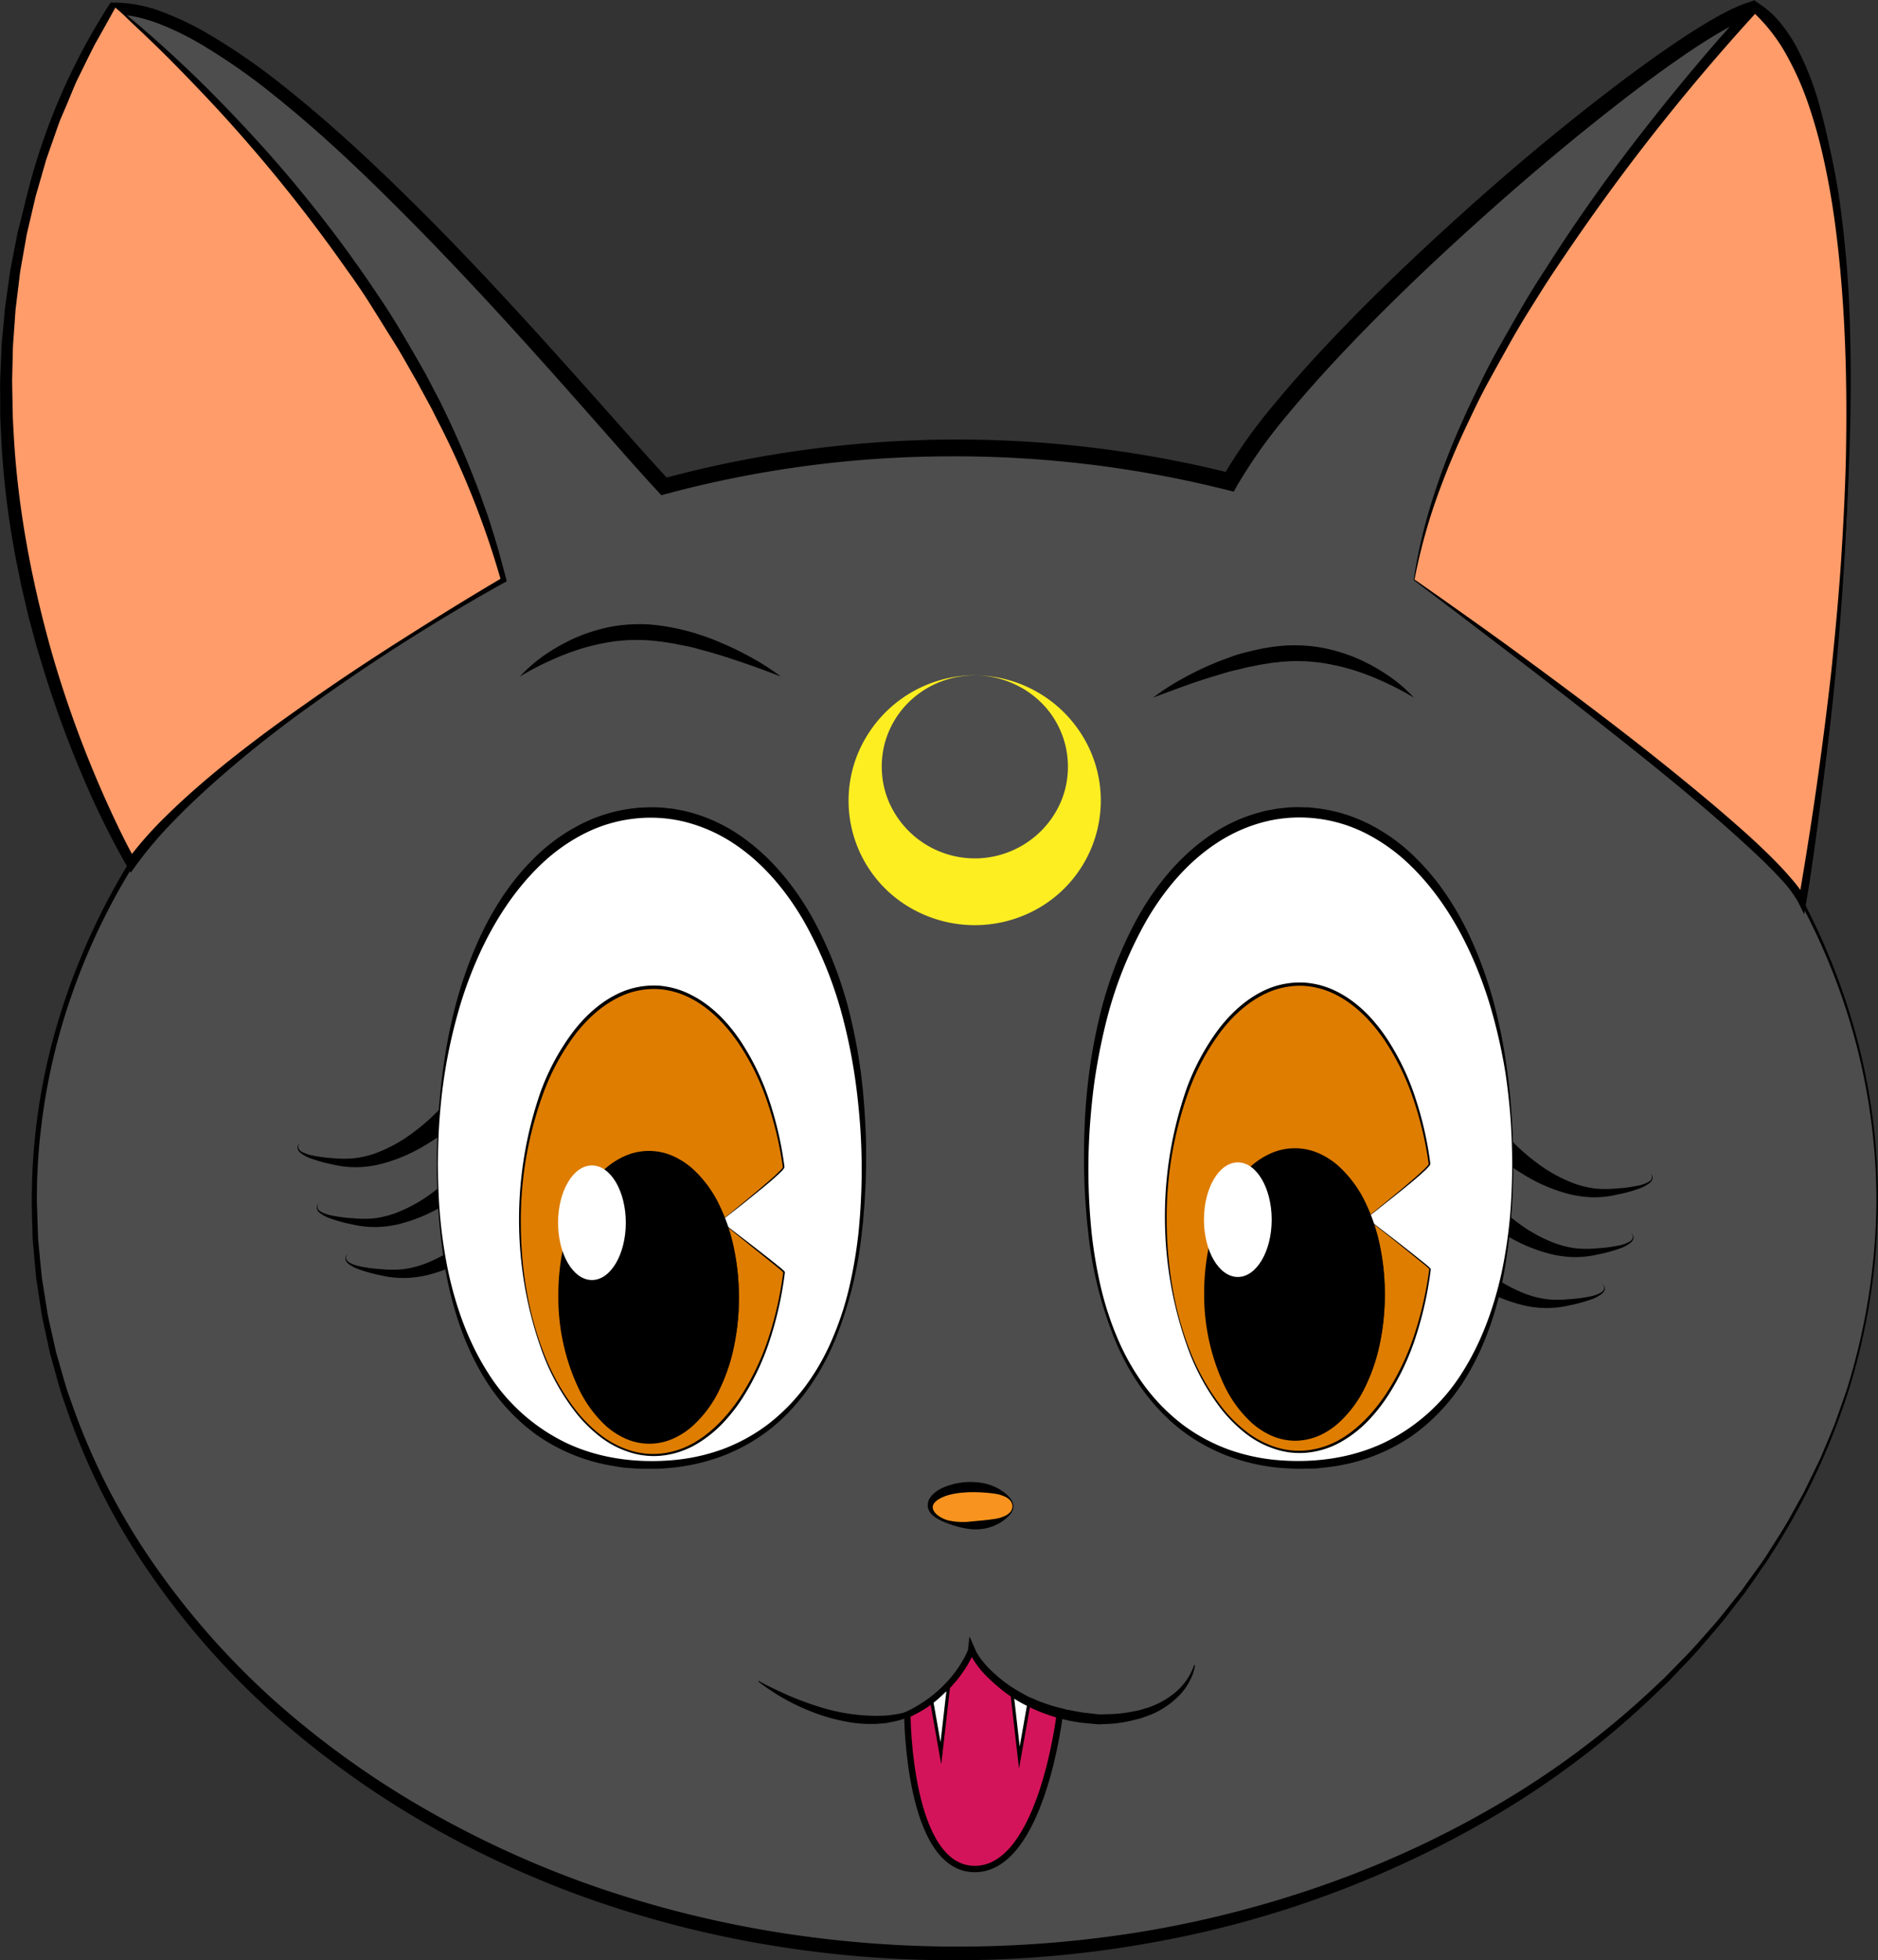
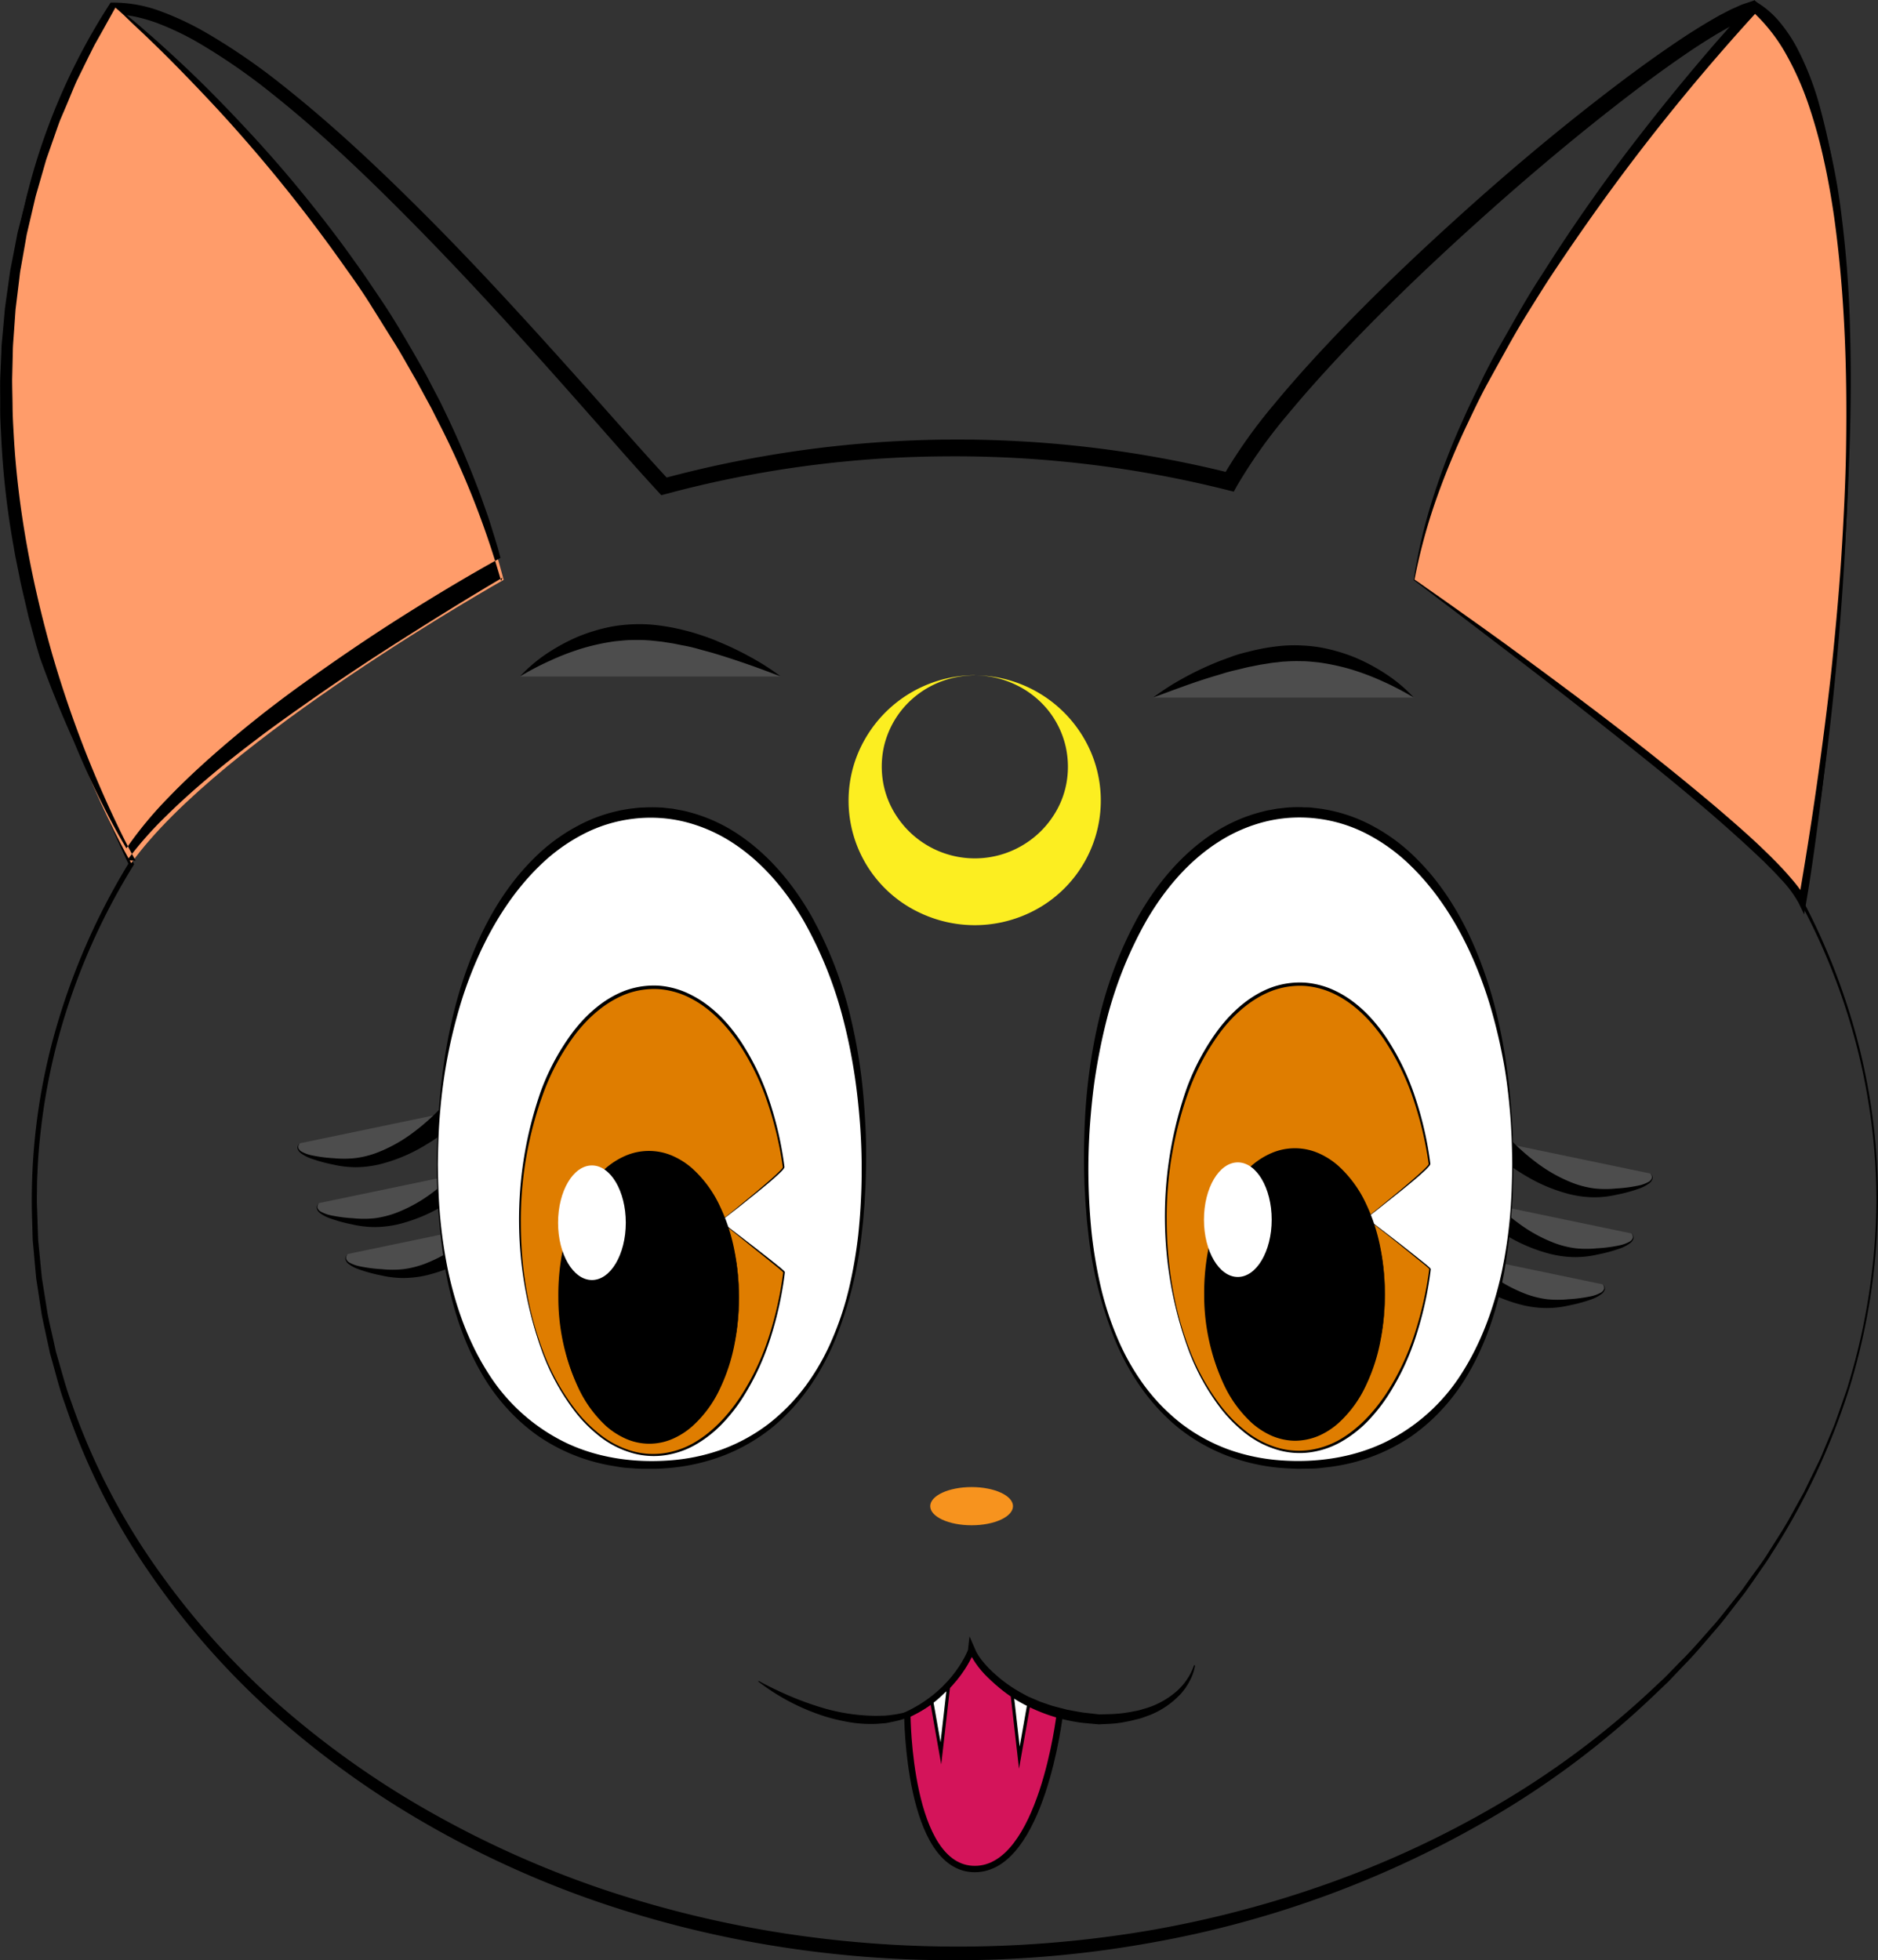
<svg xmlns="http://www.w3.org/2000/svg" id="Слой_1" data-name="Слой 1" viewBox="0 0 589.99 615.79">
  <rect x="0" y="0" width="589.99" height="615.79" fill="#333333" stroke="none" />
  <defs>
    <style>.cls-1,.cls-8{fill:#4d4d4d;}.cls-2{fill:#ff9c6a;}.cls-3,.cls-7{fill:#fff;}.cls-4{fill:#df7d00;}.cls-5{fill:#f7931e;}.cls-6{fill:#d4145a;stroke-width:2px;}.cls-6,.cls-7,.cls-8{stroke:#000;stroke-miterlimit:10;}.cls-9{fill:#fcee21;}</style>
  </defs>
-   <path class="cls-1" d="M1306,569.5c0,130.62-129.61,236.5-289.5,236.5S727,700.12,727,569.5c0-38,11-73.92,30.47-105.74C726,397,693,285,752,195c46-1,143,118,172.89,150.09a353.51,353.51,0,0,1,177.7-1.46C1127,299,1241,202,1267,195c42.75,24.83,29,217,15.13,280.3A199.59,199.59,0,0,1,1306,569.5Z" transform="translate(-716.26 -192.35)" />
  <path d="M1306.25,569.5a202.94,202.94,0,0,1-8.72,58,215,215,0,0,1-24.84,53.14c-1.25,2.11-2.72,4.07-4.1,6.1s-2.79,4-4.21,6l-4.51,5.82c-1.5,1.94-3,3.9-4.62,5.73-3.21,3.72-6.33,7.51-9.79,11l-5.08,5.34-5.33,5.08a272.92,272.92,0,0,1-46.83,35.64,323.61,323.61,0,0,1-109.94,41.22,345.47,345.47,0,0,1-58.75,5.55,351.83,351.83,0,0,1-58.88-4.3,336.37,336.37,0,0,1-57.29-14.27A310.22,310.22,0,0,1,849.67,765a288.2,288.2,0,0,1-47.82-34.58A248.89,248.89,0,0,1,763,686.09a211.46,211.46,0,0,1-26.32-52.67c-1.72-4.61-2.85-9.41-4.21-14.14l-.5-1.77-.39-1.81-.78-3.6c-.49-2.41-1.08-4.8-1.5-7.22l-1.11-7.3-.56-3.64-.34-3.68-.66-7.34c-.14-1.22-.13-2.46-.17-3.68l-.11-3.69a194.39,194.39,0,0,1,7-58.33,212.19,212.19,0,0,1,23.45-53.88l0,.77a443.94,443.94,0,0,1-25-65.7,341,341,0,0,1-12.89-69.14c-1.73-23.43-.54-47.19,4.57-70.23a198.79,198.79,0,0,1,27-65.05l.52-.82,1,0a42.72,42.72,0,0,1,14.88,2.78,93.09,93.09,0,0,1,13.45,6.28,195.8,195.8,0,0,1,24.24,16.54c15.33,12.08,29.55,25.41,43.32,39.11s27,27.94,40,42.31q9.76,10.79,19.4,21.68c6.45,7.23,12.85,14.52,19.4,21.57l-2.44-.69a355.12,355.12,0,0,1,179-1.69l-3,1.31a163.21,163.21,0,0,1,16.42-23.18c6-7.26,12.28-14.19,18.74-21,12.92-13.55,26.48-26.42,40.36-38.93s28.16-24.56,42.93-36c7.38-5.73,14.89-11.32,22.64-16.61,3.87-2.66,7.82-5.21,11.9-7.62l3.08-1.78,3.19-1.65c1.06-.56,2.22-1,3.32-1.52a15.26,15.26,0,0,1,1.76-.66l1.81-.61.87-.28.88.52a28.44,28.44,0,0,1,7.34,6.39,47.39,47.39,0,0,1,5.25,7.83,91.8,91.8,0,0,1,6.82,17.11,216.19,216.19,0,0,1,6.8,35.67c1.38,12,2.14,24,2.54,36s.43,24.06.21,36.08q-.72,36.06-4.21,72-1.71,17.94-4.17,35.79c-1.69,11.89-3.55,23.77-6.14,35.52l0-.33a208.28,208.28,0,0,1,17.65,45.77A196.61,196.61,0,0,1,1306.25,569.5Zm-.5,0a195.83,195.83,0,0,0-6.18-48.49,202,202,0,0,0-17.87-45.48l-.08-.16,0-.17c2.48-11.72,4.26-23.59,5.77-35.48s2.71-23.83,3.7-35.78c2-23.9,3.12-47.87,3.24-71.83.05-12-.15-24-.72-35.91s-1.5-23.89-3-35.72a217.94,217.94,0,0,0-7.08-34.91,87,87,0,0,0-6.65-16.21,42.91,42.91,0,0,0-4.82-7,24.34,24.34,0,0,0-6.21-5.34l1.75.24-1.5.52a11.49,11.49,0,0,0-1.5.57c-1,.48-2,.87-3,1.41l-3,1.58-3,1.73c-3.93,2.35-7.79,4.88-11.58,7.52-7.6,5.27-15,10.86-22.29,16.59-14.59,11.47-28.74,23.53-42.54,36s-27.2,25.3-40,38.76c-6.37,6.73-12.58,13.6-18.46,20.71a159.26,159.26,0,0,0-15.87,22.34l-1,1.81-2-.5a350.94,350.94,0,0,0-88.27-10.59,345.52,345.52,0,0,0-88.13,11.82l-1.44.38-1-1.08c-6.62-7.17-13-14.47-19.4-21.73s-12.82-14.52-19.3-21.71c-12.94-14.4-26.1-28.58-39.7-42.31S817.06,234,802,222a192.4,192.4,0,0,0-23.63-16.35,88.38,88.38,0,0,0-12.83-6.09,51.82,51.82,0,0,0-6.71-1.95,33.42,33.42,0,0,0-6.8-.71l1.5-.84a195.77,195.77,0,0,0-27.18,63.7c-5.27,22.65-6.65,46.15-5.12,69.39a335.36,335.36,0,0,0,12.27,68.8,441.63,441.63,0,0,0,24.7,65.51l.19.41-.23.37a205.71,205.71,0,0,0-23.36,53.44,196.93,196.93,0,0,0-5.6,28.68c-.59,4.84-1,9.7-1.18,14.57-.16,2.43-.12,4.87-.18,7.31,0,1.22,0,2.44.07,3.65l.12,3.66.12,3.65c.06,1.22.05,2.44.2,3.65l.7,7.27.36,3.64.58,3.61,1.14,7.22c.43,2.39,1,4.76,1.54,7.14l.79,3.56.4,1.79.5,1.75c1.38,4.67,2.56,9.4,4.31,14a209,209,0,0,0,26.56,51.79,246.08,246.08,0,0,0,38.84,43.39,284.23,284.23,0,0,0,47.54,33.66,315.93,315.93,0,0,0,53.15,23.87,342,342,0,0,0,56.58,13.95,359.55,359.55,0,0,0,116.24-.75A340.52,340.52,0,0,0,1134,783.86a312.17,312.17,0,0,0,52.9-24.68,271.08,271.08,0,0,0,46.93-34.76l5.35-5,5.11-5.23c3.49-3.43,6.64-7.16,9.88-10.81,1.65-1.8,3.15-3.73,4.66-5.64l4.56-5.73c1.45-2,2.84-4,4.27-5.95s2.89-3.94,4.15-6c2.58-4.14,5.32-8.19,7.6-12.52l3.55-6.4,3.21-6.59,1.61-3.3c.54-1.09,1-2.24,1.45-3.36l2.83-6.76c.49-1.12.89-2.27,1.29-3.43l1.22-3.45,1.21-3.46c.4-1.16.83-2.3,1.14-3.49A202.68,202.68,0,0,0,1305.75,569.5Z" transform="translate(-716.26 -192.35)" />
  <path class="cls-1" d="M1186.7,551s17,18,35,16,13-6,13-6" transform="translate(-716.26 -192.35)" />
  <path d="M1189.24,548.62c.62.74,1.43,1.6,2.2,2.38s1.58,1.57,2.41,2.33a66.48,66.48,0,0,0,5.19,4.3,47,47,0,0,0,11.71,6.48,30.23,30.23,0,0,0,6.48,1.59,33.32,33.32,0,0,0,6.78,0,46.27,46.27,0,0,0,6.87-.89,11.06,11.06,0,0,0,3.21-1.14,2.3,2.3,0,0,0,1.09-1.17,1.58,1.58,0,0,0-.48-1.53,1.7,1.7,0,0,1,.72,1.59,2.72,2.72,0,0,1-1.05,1.51,12.16,12.16,0,0,1-3.21,1.68,47.12,47.12,0,0,1-6.89,1.88,31.64,31.64,0,0,1-7.22.84,33.55,33.55,0,0,1-7.33-.89,51.24,51.24,0,0,1-13.58-5.53,71.25,71.25,0,0,1-6.17-4c-1-.71-2-1.45-2.93-2.22s-1.88-1.53-2.89-2.47Z" transform="translate(-716.26 -192.35)" />
  <path class="cls-1" d="M1180.72,569.81s17,18,35,16,13-6,13-6" transform="translate(-716.26 -192.35)" />
  <path d="M1183.26,567.41c.62.74,1.43,1.6,2.2,2.38s1.58,1.57,2.41,2.33c1.66,1.51,3.39,3,5.19,4.3a46.77,46.77,0,0,0,11.71,6.48,30.23,30.23,0,0,0,6.48,1.59,33.32,33.32,0,0,0,6.78,0,46.45,46.45,0,0,0,6.87-.89,11.1,11.1,0,0,0,3.2-1.14,2.32,2.32,0,0,0,1.1-1.17,1.58,1.58,0,0,0-.48-1.53,1.72,1.72,0,0,1,.72,1.59,2.68,2.68,0,0,1-1.06,1.51,12,12,0,0,1-3.2,1.68,49.14,49.14,0,0,1-6.89,1.88,31.71,31.71,0,0,1-7.22.84,33.48,33.48,0,0,1-7.33-.89,51.44,51.44,0,0,1-13.59-5.53,72.65,72.65,0,0,1-6.16-4c-1-.71-2-1.46-2.93-2.22s-1.88-1.53-2.89-2.48Z" transform="translate(-716.26 -192.35)" />
  <path class="cls-1" d="M1171.72,585.81s17,18,35,16,13-6,13-6" transform="translate(-716.26 -192.35)" />
  <path d="M1174.26,583.41c.62.74,1.43,1.6,2.2,2.38s1.58,1.57,2.41,2.33c1.66,1.51,3.39,3,5.19,4.3a46.77,46.77,0,0,0,11.71,6.48,30.23,30.23,0,0,0,6.48,1.59,33.32,33.32,0,0,0,6.78,0,46.45,46.45,0,0,0,6.87-.89,11.1,11.1,0,0,0,3.2-1.14,2.32,2.32,0,0,0,1.1-1.17,1.58,1.58,0,0,0-.48-1.53,1.72,1.72,0,0,1,.72,1.59,2.68,2.68,0,0,1-1.06,1.51,12,12,0,0,1-3.2,1.68,49.14,49.14,0,0,1-6.89,1.88,31.71,31.71,0,0,1-7.22.84,33.48,33.48,0,0,1-7.33-.89,51.44,51.44,0,0,1-13.59-5.53,72.65,72.65,0,0,1-6.16-4c-1-.71-2-1.46-2.93-2.22s-1.88-1.53-2.89-2.48Z" transform="translate(-716.26 -192.35)" />
  <path class="cls-2" d="M1160.5,374.5s113,81,122,101c0,0,41-232-15-281C1267.5,194.5,1173.5,293.5,1160.5,374.5Z" transform="translate(-716.26 -192.35)" />
  <path d="M1160.64,374.44c.27.13.63.42,1,.64l1,.71,2,1.41,4.08,2.85,8.1,5.74c5.39,3.84,10.79,7.68,16.12,11.61,10.68,7.84,21.32,15.74,31.81,23.83s20.83,16.39,31,25c5,4.3,10.07,8.67,14.85,13.3l1.79,1.74,1.76,1.78c1.18,1.18,2.32,2.42,3.44,3.66,2.21,2.55,4.48,5,6.07,8.31l-2.39.3q6.15-35.43,10.22-71.28c1.25-11.94,2.38-23.9,3.18-35.88q.58-9,1-18c.26-6,.49-12,.56-18,.35-24-.47-48.06-3.78-71.76-.86-5.92-1.89-11.81-3.18-17.64a158.63,158.63,0,0,0-4.74-17.21,94,94,0,0,0-7.18-16.21,54.19,54.19,0,0,0-10.83-13.66l2.14-.1c-11.87,12.95-23.28,26.43-34.12,40.3q-8.13,10.41-15.83,21.15t-15,21.75c-2.43,3.67-4.73,7.42-7.07,11.15s-4.56,7.53-6.7,11.38-4.28,7.69-6.39,11.55-4,7.82-5.89,11.82A242.45,242.45,0,0,0,1167.53,349,175.73,175.73,0,0,0,1160.64,374.44Zm-.28.12a167.36,167.36,0,0,1,6.1-25.88,221.85,221.85,0,0,1,9.57-24.77c1.77-4.06,3.75-8,5.67-12s4-7.89,6.2-11.74,4.37-7.7,6.59-11.53,4.57-7.58,7-11.3q7.11-11.22,14.77-22.07T1232.07,234q8.15-10.49,16.7-20.64c5.69-6.78,11.51-13.42,17.61-19.89l1-1.09,1.11,1a57.11,57.11,0,0,1,11.36,14.53,96.53,96.53,0,0,1,7.27,16.75,189.47,189.47,0,0,1,7.67,35.43,350.63,350.63,0,0,1,2.68,36c.34,12,.27,24.07-.12,36.09s-.94,24-1.8,36-1.76,24-2.93,35.94-2.39,23.93-3.86,35.86q-1.1,9-2.33,17.89c-.82,6-1.7,11.9-2.72,17.85l-.66,3.87-1.73-3.57a36,36,0,0,0-5.69-7.62c-1.1-1.2-2.21-2.4-3.39-3.55l-1.73-1.74-1.79-1.7c-4.78-4.52-9.7-8.92-14.7-13.25-10-8.61-20.3-16.93-30.68-25.13s-20.8-16.37-31.32-24.39l-15.79-12.05Z" transform="translate(-716.26 -192.35)" />
  <path class="cls-2" d="M752.5,194.5s95,77,122,180c0,0-89,50-117,89C757.5,463.5,672.5,319.5,752.5,194.5Z" transform="translate(-716.26 -192.35)" />
-   <path d="M752.47,194.3a2,2,0,0,1,.5.31l.34.27.67.53,1.35,1.08,2.66,2.2c1.78,1.46,3.51,3,5.24,4.49q5.19,4.56,10.22,9.29c6.73,6.29,13.17,12.88,19.47,19.61s12.4,13.64,18.23,20.79,11.48,14.44,16.81,22c2.71,3.73,5.25,7.58,7.84,11.4s5,7.75,7.36,11.74,4.66,8,6.91,12l3.21,6.14c.53,1,1.07,2,1.59,3.07l1.5,3.13c4,8.3,7.58,16.85,10.81,25.5l2.32,6.52c.74,2.18,1.39,4.4,2.09,6.6l1,3.3c.32,1.11.6,2.23.91,3.34l1.8,6.68.17.65-.59.33c-10.75,5.94-21.31,12.3-31.7,18.89s-20.55,13.55-30.54,20.73-19.62,14.85-28.83,23c-4.58,4.08-9.05,8.28-13.28,12.68a122.16,122.16,0,0,0-11.76,13.92l-1.44,2-1.25-2.15c-3-5.18-5.68-10.42-8.27-15.75s-4.93-10.75-7.2-16.2A350.7,350.7,0,0,1,728.82,399l-1.27-4.26-1.15-4.28-1.16-4.28-1-4.32c-.68-2.88-1.38-5.75-1.93-8.66l-.88-4.35c-.3-1.45-.59-2.9-.81-4.36a264.74,264.74,0,0,1-4-35.28c-.15-3-.33-5.92-.3-8.88s-.06-5.92,0-8.88l.38-8.88c0-1.48.17-3,.31-4.43l.4-4.43.39-4.42.61-4.4.62-4.4c.23-1.46.37-2.94.68-4.38l1.7-8.72c.14-.73.26-1.46.43-2.18l.55-2.15,1.1-4.3,1.11-4.3c.34-1.43.87-2.82,1.29-4.24l2.7-8.45,3.18-8.27c.54-1.38,1-2.77,1.61-4.13l1.84-4c1.24-2.68,2.45-5.37,3.75-8l4.2-7.79c.72-1.29,1.37-2.59,2.14-3.88l2.41-3.83Zm.06.4-4.27,7.68-2.1,3.73c-.69,1.27-1.31,2.62-2,3.93l-3.87,7.89c-1.19,2.68-2.25,5.41-3.41,8.1l-1.71,4c-.52,1.36-1,2.76-1.48,4.13l-2.9,8.28-2.42,8.42c-.38,1.41-.86,2.8-1.16,4.23l-1,4.27-1,4.27-.5,2.13c-.15.72-.26,1.44-.39,2.16l-1.52,8.62c-.29,1.43-.4,2.89-.59,4.34l-.53,4.34-.53,4.34-.31,4.37-.31,4.36c-.11,1.46-.23,2.91-.24,4.37l-.21,8.75c0,2.92.11,5.83.13,8.75s.2,5.83.36,8.74c1.29,23.31,5.69,46.39,12.07,68.86A350.26,350.26,0,0,0,744.1,431c2.19,5.42,4.49,10.8,6.94,16.1s5,10.59,7.84,15.62l-2.69-.12a118.16,118.16,0,0,1,12.35-14c4.42-4.35,9.05-8.48,13.78-12.46s9.6-7.79,14.51-11.52,9.94-7.32,15-10.87c10.07-7.13,20.35-13.94,30.76-20.55s20.86-13.11,31.51-19.37l-.42,1a273.5,273.5,0,0,0-20.23-50.93l-1.54-3.06c-.52-1-1.08-2-1.62-3l-3.26-6c-2.31-3.95-4.49-8-6.91-11.85s-4.84-7.75-7.27-11.63-5-7.64-7.7-11.36a488,488,0,0,0-34-43.09c-6.06-6.88-12.38-13.53-18.79-20.09q-4.81-4.92-9.79-9.67c-1.65-1.6-3.34-3.15-5-4.72L755,196.94l-1.28-1.15-.65-.57-.32-.28A.49.49,0,0,1,752.53,194.7Z" transform="translate(-716.26 -192.35)" />
+   <path d="M752.47,194.3a2,2,0,0,1,.5.31l.34.27.67.53,1.35,1.08,2.66,2.2c1.78,1.46,3.51,3,5.24,4.49q5.19,4.56,10.22,9.29c6.73,6.29,13.17,12.88,19.47,19.61s12.4,13.64,18.23,20.79,11.48,14.44,16.81,22c2.71,3.73,5.25,7.58,7.84,11.4s5,7.75,7.36,11.74,4.66,8,6.91,12l3.21,6.14c.53,1,1.07,2,1.59,3.07l1.5,3.13c4,8.3,7.58,16.85,10.81,25.5l2.32,6.52c.74,2.18,1.39,4.4,2.09,6.6l1,3.3c.32,1.11.6,2.23.91,3.34c-10.75,5.94-21.31,12.3-31.7,18.89s-20.55,13.55-30.54,20.73-19.62,14.85-28.83,23c-4.58,4.08-9.05,8.28-13.28,12.68a122.16,122.16,0,0,0-11.76,13.92l-1.44,2-1.25-2.15c-3-5.18-5.68-10.42-8.27-15.75s-4.93-10.75-7.2-16.2A350.7,350.7,0,0,1,728.82,399l-1.27-4.26-1.15-4.28-1.16-4.28-1-4.32c-.68-2.88-1.38-5.75-1.93-8.66l-.88-4.35c-.3-1.45-.59-2.9-.81-4.36a264.74,264.74,0,0,1-4-35.28c-.15-3-.33-5.92-.3-8.88s-.06-5.92,0-8.88l.38-8.88c0-1.48.17-3,.31-4.43l.4-4.43.39-4.42.61-4.4.62-4.4c.23-1.46.37-2.94.68-4.38l1.7-8.72c.14-.73.26-1.46.43-2.18l.55-2.15,1.1-4.3,1.11-4.3c.34-1.43.87-2.82,1.29-4.24l2.7-8.45,3.18-8.27c.54-1.38,1-2.77,1.61-4.13l1.84-4c1.24-2.68,2.45-5.37,3.75-8l4.2-7.79c.72-1.29,1.37-2.59,2.14-3.88l2.41-3.83Zm.06.4-4.27,7.68-2.1,3.73c-.69,1.27-1.31,2.62-2,3.93l-3.87,7.89c-1.19,2.68-2.25,5.41-3.41,8.1l-1.71,4c-.52,1.36-1,2.76-1.48,4.13l-2.9,8.28-2.42,8.42c-.38,1.41-.86,2.8-1.16,4.23l-1,4.27-1,4.27-.5,2.13c-.15.72-.26,1.44-.39,2.16l-1.52,8.62c-.29,1.43-.4,2.89-.59,4.34l-.53,4.34-.53,4.34-.31,4.37-.31,4.36c-.11,1.46-.23,2.91-.24,4.37l-.21,8.75c0,2.92.11,5.83.13,8.75s.2,5.83.36,8.74c1.29,23.31,5.69,46.39,12.07,68.86A350.26,350.26,0,0,0,744.1,431c2.19,5.42,4.49,10.8,6.94,16.1s5,10.59,7.84,15.62l-2.69-.12a118.16,118.16,0,0,1,12.35-14c4.42-4.35,9.05-8.48,13.78-12.46s9.6-7.79,14.51-11.52,9.94-7.32,15-10.87c10.07-7.13,20.35-13.94,30.76-20.55s20.86-13.11,31.51-19.37l-.42,1a273.5,273.5,0,0,0-20.23-50.93l-1.54-3.06c-.52-1-1.08-2-1.62-3l-3.26-6c-2.31-3.95-4.49-8-6.91-11.85s-4.84-7.75-7.27-11.63-5-7.64-7.7-11.36a488,488,0,0,0-34-43.09c-6.06-6.88-12.38-13.53-18.79-20.09q-4.81-4.92-9.79-9.67c-1.65-1.6-3.34-3.15-5-4.72L755,196.94l-1.28-1.15-.65-.57-.32-.28A.49.49,0,0,1,752.53,194.7Z" transform="translate(-716.26 -192.35)" />
  <path class="cls-1" d="M858.5,541.5s-17,18-35,16-13-6-13-6" transform="translate(-716.26 -192.35)" />
  <path d="M861,543.9c-1,1-1.91,1.69-2.88,2.48s-1.94,1.51-2.93,2.22a71.25,71.25,0,0,1-6.17,4,51.3,51.3,0,0,1-13.59,5.53,33.46,33.46,0,0,1-7.32.89,31.8,31.8,0,0,1-7.23-.84,47.85,47.85,0,0,1-6.89-1.89,11.93,11.93,0,0,1-3.2-1.67,2.72,2.72,0,0,1-1.05-1.51,1.69,1.69,0,0,1,.72-1.59A1.57,1.57,0,0,0,810,553a2.34,2.34,0,0,0,1.09,1.17,11.06,11.06,0,0,0,3.21,1.14,46.27,46.27,0,0,0,6.87.89,33.32,33.32,0,0,0,6.78-.05,30.23,30.23,0,0,0,6.48-1.59,46.84,46.84,0,0,0,11.71-6.49,66.35,66.35,0,0,0,5.19-4.29c.82-.76,1.63-1.54,2.41-2.33s1.58-1.64,2.2-2.38Z" transform="translate(-716.26 -192.35)" />
  <path class="cls-1" d="M864.48,560.29s-17,18-35,16-13-6-13-6" transform="translate(-716.26 -192.35)" />
  <path d="M867,562.69c-1,.95-1.91,1.69-2.89,2.47s-1.94,1.52-2.93,2.23a68.86,68.86,0,0,1-6.17,4,51.26,51.26,0,0,1-13.58,5.54,33.48,33.48,0,0,1-7.33.89,31.64,31.64,0,0,1-7.22-.84,47.16,47.16,0,0,1-6.89-1.89,11.84,11.84,0,0,1-3.21-1.67,2.72,2.72,0,0,1-1-1.51,1.68,1.68,0,0,1,.72-1.59,1.57,1.57,0,0,0-.48,1.53,2.36,2.36,0,0,0,1.1,1.17,11.3,11.3,0,0,0,3.2,1.14,46.45,46.45,0,0,0,6.87.89,33.32,33.32,0,0,0,6.78,0,30.83,30.83,0,0,0,6.48-1.59,46.49,46.49,0,0,0,11.71-6.49,66.35,66.35,0,0,0,5.19-4.29c.83-.76,1.63-1.54,2.41-2.33s1.58-1.64,2.2-2.38Z" transform="translate(-716.26 -192.35)" />
  <path class="cls-1" d="M873.48,576.29s-17,18-35,16-13-6-13-6" transform="translate(-716.26 -192.35)" />
  <path d="M876,578.69c-1,.95-1.91,1.69-2.89,2.47s-1.94,1.52-2.93,2.23a68.86,68.86,0,0,1-6.17,4,51.26,51.26,0,0,1-13.58,5.54,33.48,33.48,0,0,1-7.33.89,31.64,31.64,0,0,1-7.22-.84,47.16,47.16,0,0,1-6.89-1.89,11.84,11.84,0,0,1-3.21-1.67,2.72,2.72,0,0,1-1-1.51,1.68,1.68,0,0,1,.72-1.59,1.57,1.57,0,0,0-.48,1.53,2.36,2.36,0,0,0,1.1,1.17,11.3,11.3,0,0,0,3.2,1.14,46.45,46.45,0,0,0,6.87.89,33.32,33.32,0,0,0,6.78,0,30.83,30.83,0,0,0,6.48-1.59,46.49,46.49,0,0,0,11.71-6.49,66.35,66.35,0,0,0,5.19-4.29c.83-.76,1.63-1.54,2.41-2.33s1.58-1.64,2.2-2.38Z" transform="translate(-716.26 -192.35)" />
  <path class="cls-3" d="M1191.5,558c0,67.1-30,94.5-67,94.5s-67-27.4-67-94.5,30-110.5,67-110.5S1191.5,490.9,1191.5,558Z" transform="translate(-716.26 -192.35)" />
  <path d="M1191.65,558a192.25,192.25,0,0,1-2.84,34c-2.09,11.19-5.6,22.27-11.48,32.22a62.58,62.58,0,0,1-10.7,13.59,60.36,60.36,0,0,1-6.71,5.54,58.25,58.25,0,0,1-24.14,9.57c-1.43.26-2.88.37-4.31.56s-2.89.23-4.34.24-2.9.07-4.34,0-2.89-.13-4.34-.25a62.88,62.88,0,0,1-16.88-3.9,57.86,57.86,0,0,1-15-8.6c-9-7.28-15.62-17.09-20-27.62a124.33,124.33,0,0,1-8.36-33.12l-.47-4.26-.34-4.26c-.13-1.42-.2-2.85-.27-4.27s-.19-2.85-.2-4.28c-.2-5.7-.15-11.41.08-17.12s.72-11.41,1.48-17.08a169.88,169.88,0,0,1,3.13-16.88A124.51,124.51,0,0,1,1074,480c5.71-10,13.3-19.17,23.07-25.67a50.79,50.79,0,0,1,16-7.06,20.3,20.3,0,0,1,2.16-.47l2.17-.4,2.19-.25c.73-.08,1.46-.17,2.2-.18a40.55,40.55,0,0,1,4.41,0c.73,0,1.47,0,2.2.1l2.2.26a49,49,0,0,1,16.68,5.37,57.64,57.64,0,0,1,14,10.4c8.28,8.2,14.3,18.3,18.7,28.87a133.49,133.49,0,0,1,5.54,16.25,168.47,168.47,0,0,1,3.55,16.75A219.29,219.29,0,0,1,1191.65,558Zm-.3,0c-.08-5.68-.24-11.37-.76-17s-1.2-11.3-2.32-16.87a169.18,169.18,0,0,0-4.06-16.51,130.34,130.34,0,0,0-6-15.84c-4.7-10.23-10.88-19.84-18.9-27.59a57.34,57.34,0,0,0-13.4-9.75,45.79,45.79,0,0,0-15.66-4.92,45,45,0,0,0-16.36.9A49.28,49.28,0,0,0,1098.8,457c-9.3,6-16.71,14.8-22.34,24.47a126.33,126.33,0,0,0-12.53,31.24c-1.39,5.47-2.51,11-3.41,16.59s-1.45,11.23-1.87,16.88a196.64,196.64,0,0,0,.61,34,145.83,145.83,0,0,0,2.89,16.75,97.71,97.71,0,0,0,5.31,16.11,73.31,73.31,0,0,0,8.38,14.69,61.07,61.07,0,0,0,11.76,12,56,56,0,0,0,14.71,8,61.73,61.73,0,0,0,16.35,3.38c11.13.8,22.53-.81,32.57-5.62a59.41,59.41,0,0,0,24.5-22.13c6-9.49,9.89-20.33,12.31-31.39a151.16,151.16,0,0,0,2.54-16.83C1191.12,569.37,1191.28,563.68,1191.35,558Z" transform="translate(-716.26 -192.35)" />
  <path class="cls-3" d="M853.66,558.09c0,67.1,30,94.5,67,94.5s67-27.4,67-94.5-30-110.5-67-110.5S853.66,491,853.66,558.09Z" transform="translate(-716.26 -192.35)" />
  <path d="M853.81,558.09c.07,5.68.23,11.37.77,17A151.51,151.51,0,0,0,857.12,592c2.42,11.06,6.26,21.89,12.31,31.39a59.41,59.41,0,0,0,24.5,22.13c10,4.81,21.44,6.42,32.57,5.61a61.4,61.4,0,0,0,16.35-3.37,56,56,0,0,0,14.71-8,61.34,61.34,0,0,0,11.76-12,72.79,72.79,0,0,0,8.37-14.69A96.81,96.81,0,0,0,983,597a146.21,146.21,0,0,0,2.89-16.75,196.64,196.64,0,0,0,.61-34c-.42-5.65-1-11.29-1.87-16.88s-2-11.13-3.41-16.6a126.64,126.64,0,0,0-12.53-31.24c-5.63-9.66-13-18.41-22.34-24.47a49.49,49.49,0,0,0-15.07-6.57,45,45,0,0,0-16.36-.9,45.72,45.72,0,0,0-15.66,4.92,57.05,57.05,0,0,0-13.4,9.75c-8,7.75-14.2,17.36-18.9,27.59a128.71,128.71,0,0,0-6,15.84,163,163,0,0,0-6.38,33.38C854.05,546.72,853.89,552.4,853.81,558.09Zm-.3,0A219.41,219.41,0,0,1,856.07,524a169.08,169.08,0,0,1,3.55-16.75,133.93,133.93,0,0,1,5.54-16.24c4.4-10.57,10.42-20.67,18.69-28.87a57.63,57.63,0,0,1,14-10.4,49,49,0,0,1,16.68-5.38l2.2-.25c.73-.08,1.47-.07,2.2-.11a43.25,43.25,0,0,1,4.41,0,20.18,20.18,0,0,1,2.2.18l2.19.24,2.17.41c.72.13,1.45.26,2.16.46a51,51,0,0,1,16,7.07c9.77,6.49,17.36,15.68,23.07,25.67a124.45,124.45,0,0,1,12.4,32.07,170.61,170.61,0,0,1,3.13,16.89c.76,5.67,1.19,11.37,1.48,17.08s.28,11.41.08,17.12c0,1.42-.13,2.85-.2,4.27s-.14,2.85-.27,4.27l-.34,4.27-.48,4.25a123.84,123.84,0,0,1-8.35,33.12c-4.39,10.54-11,20.35-20,27.63a57.86,57.86,0,0,1-15,8.6,62.86,62.86,0,0,1-16.88,3.89c-1.45.12-2.89.24-4.34.26s-2.89,0-4.34,0-2.89-.16-4.34-.24-2.88-.3-4.31-.57a58.11,58.11,0,0,1-24.14-9.56,59.55,59.55,0,0,1-6.71-5.55,62.11,62.11,0,0,1-10.7-13.59c-5.88-9.94-9.39-21-11.48-32.22A192.06,192.06,0,0,1,853.51,558.09Z" transform="translate(-716.26 -192.35)" />
  <path class="cls-4" d="M1145.5,575s20,15.5,20,16.08c-4.19,32.86-21,57.42-41,57.42-23.2,0-42-32.91-42-73.5s18.8-73.5,42-73.5c19.85,0,36.49,24.1,40.87,56.5C1165.37,559.5,1145.5,575,1145.5,575Z" transform="translate(-716.26 -192.35)" />
  <path d="M1145.55,575c1.66,1.22,3.39,2.57,5.08,3.86l5.08,3.91,5.06,4,2.5,2,1.24,1,.61.54.3.28.15.15.08.1a.58.58,0,0,1,.1.23h0v0a112.39,112.39,0,0,1-4.5,20.57,79.24,79.24,0,0,1-8.91,19.09,54.08,54.08,0,0,1-6.59,8.28,38,38,0,0,1-8.43,6.43,27.12,27.12,0,0,1-10.1,3.22,24.51,24.51,0,0,1-10.51-1.14,29.84,29.84,0,0,1-9.29-5,45,45,0,0,1-7.45-7.47,70.84,70.84,0,0,1-10.23-18.36,122,122,0,0,1-.61-82.62,73.26,73.26,0,0,1,10.06-18.54c4.29-5.57,9.8-10.5,16.55-13a26.3,26.3,0,0,1,10.56-1.49,26.79,26.79,0,0,1,10.23,2.95c6.37,3.27,11.4,8.59,15.32,14.43a77.87,77.87,0,0,1,9.12,19,110.44,110.44,0,0,1,4.65,20.54v0h0a1.41,1.41,0,0,1-.1.31l-.12.2c-.09.13-.18.23-.27.34s-.38.42-.57.62q-.58.59-1.2,1.14c-.81.74-1.63,1.46-2.46,2.17-1.67,1.41-3.36,2.79-5.07,4.16l-5.13,4.08C1149,572.35,1147.24,573.75,1145.55,575Zm-.1,0,5.12-4.15,5.06-4.16c1.68-1.4,3.35-2.81,5-4.25.82-.72,1.63-1.44,2.43-2.19.39-.37.79-.74,1.16-1.13.19-.19.37-.39.54-.59a2.06,2.06,0,0,0,.23-.31l.1-.14a.19.19,0,0,1,0-.08v0a110.87,110.87,0,0,0-4.82-20.38,77.57,77.57,0,0,0-9.2-18.72c-3.93-5.7-8.88-10.87-15-14a25.8,25.8,0,0,0-9.84-2.83,25.27,25.27,0,0,0-10.12,1.45c-6.47,2.42-11.88,7.15-16.12,12.61a72.38,72.38,0,0,0-10,18.26,116.22,116.22,0,0,0-7.2,41.06q0,5.25.43,10.49c.31,3.48.71,7,1.31,10.41a101.61,101.61,0,0,0,5.52,20.21,70.31,70.31,0,0,0,10.32,18.16,44.36,44.36,0,0,0,7.42,7.33,29.36,29.36,0,0,0,9.13,4.87,24.15,24.15,0,0,0,10.23,1,26.64,26.64,0,0,0,9.79-3.21c6-3.42,10.86-8.68,14.72-14.44a79.38,79.38,0,0,0,9-18.85,113.16,113.16,0,0,0,4.62-20.43v0a.06.06,0,0,0,0,.06l0-.06-.12-.13-.29-.26-.59-.53-1.22-1-2.48-2-5-4.05Z" transform="translate(-716.26 -192.35)" />
  <ellipse cx="406.8" cy="406.62" rx="28.24" ry="45.47" />
  <path d="M1151.35,599a73.06,73.06,0,0,1-1.41,14.6,57.35,57.35,0,0,1-4.56,14,36.89,36.89,0,0,1-8.71,11.87,23.25,23.25,0,0,1-6.3,4,19.42,19.42,0,0,1-7.3,1.48,19.13,19.13,0,0,1-7.28-1.56,24.29,24.29,0,0,1-6.22-4,38.39,38.39,0,0,1-8.69-11.81,66.74,66.74,0,0,1-6.32-28.5,72.14,72.14,0,0,1,1.38-14.65,56.37,56.37,0,0,1,4.67-14,38,38,0,0,1,8.8-11.86,24,24,0,0,1,6.31-4,18.59,18.59,0,0,1,14.68,0,23.79,23.79,0,0,1,6.29,4,37.3,37.3,0,0,1,8.71,11.89,58.12,58.12,0,0,1,4.55,14A73.12,73.12,0,0,1,1151.35,599Zm-.1,0a62.81,62.81,0,0,0-6.44-28.27,37.76,37.76,0,0,0-8.74-11.47,24.36,24.36,0,0,0-6.06-3.79,17.61,17.61,0,0,0-13.88,0,24.14,24.14,0,0,0-6,3.81,37.07,37.07,0,0,0-8.64,11.5A64.84,64.84,0,0,0,1095.1,599a69.64,69.64,0,0,0,1.39,14.54,54.82,54.82,0,0,0,4.7,13.81,36.33,36.33,0,0,0,8.74,11.54,23.57,23.57,0,0,0,6.13,3.79,18.79,18.79,0,0,0,7,1.38,18.59,18.59,0,0,0,7-1.46,24.88,24.88,0,0,0,6.06-3.82,38.07,38.07,0,0,0,8.72-11.5A62.74,62.74,0,0,0,1151.25,599Z" transform="translate(-716.26 -192.35)" />
  <ellipse class="cls-3" cx="388.87" cy="383.15" rx="10.64" ry="18" />
  <path class="cls-4" d="M942.59,576s20,15.5,20,16.07c-4.19,32.86-21,57.43-41,57.43-23.2,0-42-32.91-42-73.5s18.8-73.5,42-73.5c19.85,0,36.49,24.1,40.87,56.5C962.46,560.46,942.59,576,942.59,576Z" transform="translate(-716.26 -192.35)" />
  <path d="M942.64,576c1.66,1.21,3.39,2.57,5.08,3.86l5.08,3.91,5.06,3.95,2.5,2,1.23,1,.61.53.31.28.15.16a.49.49,0,0,1,.08.1.77.77,0,0,1,.1.23h0v0a112.57,112.57,0,0,1-4.5,20.57,79.63,79.63,0,0,1-8.91,19.09,53,53,0,0,1-6.6,8.27,37.72,37.72,0,0,1-8.42,6.44,27.3,27.3,0,0,1-10.1,3.22,24.66,24.66,0,0,1-10.51-1.14,29.84,29.84,0,0,1-9.29-5,44.31,44.31,0,0,1-7.45-7.48,70.62,70.62,0,0,1-10.23-18.35,122.11,122.11,0,0,1-.62-82.62,73.29,73.29,0,0,1,10.07-18.54c4.29-5.57,9.8-10.5,16.55-13A26.28,26.28,0,0,1,923.38,502,26.69,26.69,0,0,1,933.61,505c6.38,3.27,11.41,8.59,15.33,14.43a78.24,78.24,0,0,1,9.12,19,110.34,110.34,0,0,1,4.65,20.53v0h0a1.41,1.41,0,0,1-.1.31l-.13.2c-.08.13-.18.22-.26.34s-.38.42-.57.61c-.39.4-.79.77-1.2,1.14-.81.75-1.63,1.47-2.46,2.18-1.67,1.41-3.37,2.79-5.07,4.16L947.8,572C946.09,573.31,944.33,574.71,942.64,576Zm-.1,0,5.12-4.15,5.06-4.17c1.68-1.39,3.34-2.81,5-4.24.82-.72,1.64-1.45,2.44-2.19l1.16-1.13c.19-.2.37-.39.54-.59s.17-.21.23-.31l.1-.15s0,0,0-.07v0a111,111,0,0,0-4.82-20.37,77.57,77.57,0,0,0-9.2-18.72c-3.93-5.7-8.88-10.87-15-14a25.8,25.8,0,0,0-9.84-2.83,25.27,25.27,0,0,0-10.12,1.45c-6.47,2.42-11.88,7.15-16.12,12.61a72.38,72.38,0,0,0-10,18.26,116.19,116.19,0,0,0-7.2,41.06c0,3.5.15,7,.42,10.49s.72,7,1.31,10.41a102.51,102.51,0,0,0,5.53,20.21,70.31,70.31,0,0,0,10.32,18.16,44.36,44.36,0,0,0,7.42,7.33,29.36,29.36,0,0,0,9.13,4.87,24,24,0,0,0,10.23,1,26.33,26.33,0,0,0,9.78-3.2c6-3.42,10.87-8.68,14.73-14.45a78.71,78.71,0,0,0,9-18.84A111.67,111.67,0,0,0,962.32,592v0s0,.05,0,.07l-.05-.06-.13-.13-.28-.27-.6-.52-1.22-1-2.47-2-5-4Z" transform="translate(-716.26 -192.35)" />
  <ellipse cx="203.89" cy="407.58" rx="28.24" ry="45.47" />
  <path d="M948.44,599.93a73.13,73.13,0,0,1-1.41,14.6,57.49,57.49,0,0,1-4.56,14,36.78,36.78,0,0,1-8.72,11.87,23.53,23.53,0,0,1-6.29,4,18.24,18.24,0,0,1-14.58-.08,24.12,24.12,0,0,1-6.22-4A38.39,38.39,0,0,1,898,628.43a66.9,66.9,0,0,1-6.33-28.5A72.08,72.08,0,0,1,893,585.28a56.37,56.37,0,0,1,4.67-14,38.11,38.11,0,0,1,8.8-11.87,24,24,0,0,1,6.31-4,18.59,18.59,0,0,1,14.68,0,23.79,23.79,0,0,1,6.29,4,36.9,36.9,0,0,1,8.7,11.89,57.57,57.57,0,0,1,4.56,14A73.86,73.86,0,0,1,948.44,599.93Zm-.1,0a62.81,62.81,0,0,0-6.44-28.27,37.76,37.76,0,0,0-8.74-11.47,24.69,24.69,0,0,0-6.06-3.8,17.56,17.56,0,0,0-13.88,0,24.14,24.14,0,0,0-6,3.81,37.07,37.07,0,0,0-8.64,11.5,64.84,64.84,0,0,0-6.35,28.21,69.49,69.49,0,0,0,1.39,14.53,54.69,54.69,0,0,0,4.7,13.81A36.26,36.26,0,0,0,907,639.82a23.57,23.57,0,0,0,6.13,3.79,17.91,17.91,0,0,0,14-.08,24.81,24.81,0,0,0,6.06-3.83,37.91,37.91,0,0,0,8.72-11.49A62.74,62.74,0,0,0,948.34,599.93Z" transform="translate(-716.26 -192.35)" />
  <ellipse class="cls-3" cx="185.96" cy="384.11" rx="10.64" ry="18" />
  <path class="cls-1" d="M1078.5,411.5s24-14,45-14,37,14,37,14" transform="translate(-716.26 -192.35)" />
  <path d="M1078.5,411.5a76,76,0,0,1,9.31-6,93.59,93.59,0,0,1,10-4.83c1.71-.74,3.48-1.34,5.24-2s3.56-1.16,5.4-1.59a64.41,64.41,0,0,1,11.2-1.91,50.16,50.16,0,0,1,11.48.57,55.24,55.24,0,0,1,10.94,3.2,60.25,60.25,0,0,1,9.91,5.36,46.94,46.94,0,0,1,8.48,7.22,89.58,89.58,0,0,0-9.69-5.08,81.21,81.21,0,0,0-10-3.8,70.19,70.19,0,0,0-10.31-2.21c-1.74-.15-3.47-.39-5.21-.37a50.52,50.52,0,0,0-5.22.1c-.87,0-1.75.17-2.62.25s-1.75.18-2.62.34l-2.62.41-2.61.53c-1.76.3-3.48.82-5.23,1.2s-3.47.91-5.19,1.45c-3.46,1-6.91,2.13-10.34,3.36S1082,410.18,1078.5,411.5Z" transform="translate(-716.26 -192.35)" />
  <path class="cls-1" d="M961.55,404.87s-24-14-45-14-37,14-37,14" transform="translate(-716.26 -192.35)" />
  <path d="M961.55,404.87c-3.45-1.32-6.87-2.62-10.31-3.81s-6.88-2.35-10.34-3.37c-1.72-.54-3.47-.95-5.19-1.45s-3.47-.89-5.23-1.2l-2.61-.53-2.62-.41c-.87-.16-1.75-.25-2.62-.34s-1.75-.2-2.62-.25a50.52,50.52,0,0,0-5.22-.1c-1.74,0-3.46.22-5.2.37A70,70,0,0,0,899.27,396a79.7,79.7,0,0,0-10,3.81,87.75,87.75,0,0,0-9.69,5.07,47.35,47.35,0,0,1,8.48-7.22,60.25,60.25,0,0,1,9.91-5.36,55.44,55.44,0,0,1,10.94-3.2,50.73,50.73,0,0,1,11.48-.57,64.41,64.41,0,0,1,11.2,1.91c1.84.43,3.61,1,5.4,1.6s3.53,1.23,5.24,2a95.54,95.54,0,0,1,10,4.83A76,76,0,0,1,961.55,404.87Z" transform="translate(-716.26 -192.35)" />
  <ellipse class="cls-5" cx="305.24" cy="473.15" rx="13" ry="6" />
-   <path d="M1034.65,665.5a4.21,4.21,0,0,1-.58,1.92,8.36,8.36,0,0,1-1.3,1.55,14.46,14.46,0,0,1-3.37,2.3,14.79,14.79,0,0,1-3.87,1.28,17.56,17.56,0,0,1-4,.2,28.79,28.79,0,0,1-7.75-1.93,17.52,17.52,0,0,1-3.59-1.75,6.33,6.33,0,0,1-.83-.64,6.93,6.93,0,0,1-.76-.77,4.33,4.33,0,0,1-.89-2.16,4.54,4.54,0,0,1,.57-2.38,6.66,6.66,0,0,1,1.49-1.74,12.47,12.47,0,0,1,3.71-2.09,22.09,22.09,0,0,1,8-1.39,24,24,0,0,1,4,.43,16.12,16.12,0,0,1,3.86,1.36,14.63,14.63,0,0,1,3.37,2.32,8,8,0,0,1,1.3,1.56A4.12,4.12,0,0,1,1034.65,665.5Zm-.3,0a3.12,3.12,0,0,0-.63-1.68,4.68,4.68,0,0,0-1.43-1.15,10.48,10.48,0,0,0-3.51-1.09,48.13,48.13,0,0,0-7.28-.48c-1.21,0-2.42.11-3.62.22a24.17,24.17,0,0,0-3.53.66,12.85,12.85,0,0,0-3.17,1.33,5.7,5.7,0,0,0-1.23,1,2.14,2.14,0,0,0-.32,2.68,4.37,4.37,0,0,0,1.14,1.3,9.19,9.19,0,0,0,3.29,1.65,21,21,0,0,0,7.44.35c2.46-.22,4.86-.41,7.29-.79a10.88,10.88,0,0,0,3.52-1.11,4.7,4.7,0,0,0,1.42-1.16A3,3,0,0,0,1034.35,665.5Z" transform="translate(-716.26 -192.35)" />
  <path class="cls-6" d="M1001.31,731s.19,48.49,21.19,48.49S1049.17,731,1049.17,731s-21.67-6.51-27.67-20.51C1021.5,710.5,1017.11,723.52,1001.31,731Z" transform="translate(-716.26 -192.35)" />
  <polygon class="cls-7" points="323.24 535.15 320.24 552.15 317.9 531.63 323.24 535.15" />
  <polygon class="cls-7" points="292.59 533.8 295.59 550.8 297.93 530.28 292.59 533.8" />
  <path d="M954.59,720.38c2.87,1.6,5.83,3,8.84,4.34a95.08,95.08,0,0,0,9.13,3.47,61.22,61.22,0,0,0,19,3.18l2.4-.06a23.47,23.47,0,0,0,2.37-.23,30.4,30.4,0,0,0,4.69-.93,29.4,29.4,0,0,0,8.6-4.3,31.32,31.32,0,0,0,6.75-7,33.91,33.91,0,0,0,4.48-8.6l.52-1.53.82,1.47a31.92,31.92,0,0,0,6.5,7.91,43.55,43.55,0,0,0,8.35,6c.75.4,1.49.83,2.26,1.22l2.35,1,1.17.52,1.22.43,2.43.84c1.65.48,3.32.87,5,1.32,1.69.3,3.38.65,5.08.91l5.1.58c1.7-.07,3.4-.06,5.1-.18a43.21,43.21,0,0,0,5.09-.67c.83-.19,1.68-.29,2.5-.52l2.45-.73a26.22,26.22,0,0,0,8.84-4.94,19.37,19.37,0,0,0,5.77-8.44l.3.06a15.64,15.64,0,0,1-1.79,5.08,10.62,10.62,0,0,1-.68,1.18c-.25.38-.48.78-.75,1.14l-.85,1.07a8.15,8.15,0,0,1-.92,1,26.65,26.65,0,0,1-9.07,6.09l-2.58.94c-.87.3-1.77.47-2.65.7a44.92,44.92,0,0,1-5.38,1c-1.81.21-3.65.22-5.48.34-1.81-.15-3.63-.31-5.44-.5a53.41,53.41,0,0,1-20.45-7.08,42.46,42.46,0,0,1-8.52-6.76,34.64,34.64,0,0,1-6.25-8.91l1.34-.06a35.9,35.9,0,0,1-2.3,4.5c-.43.72-.87,1.43-1.33,2.13s-.94,1.38-1.44,2a40.83,40.83,0,0,1-6.87,7.28,34.61,34.61,0,0,1-8.66,5.18,30.94,30.94,0,0,1-4.91,1.41c-.84.15-1.68.39-2.52.46l-2.55.19a40.76,40.76,0,0,1-10.11-.81,56.15,56.15,0,0,1-9.68-2.77,67.68,67.68,0,0,1-17.4-9.73Z" transform="translate(-716.26 -192.35)" />
  <path class="cls-8" d="M1001.5,418.5" transform="translate(-716.26 -192.35)" />
  <path class="cls-9" d="M1022.5,404.5a39.87,39.87,0,0,1,34.3,19.79,38.68,38.68,0,0,1,4.92,14.21,39,39,0,0,1-22.33,40.76,40.18,40.18,0,0,1-33.79,0,38.89,38.89,0,0,1-22.38-40.79,38.59,38.59,0,0,1,4.95-14.22,39.82,39.82,0,0,1,34.33-19.78Zm0,0a30,30,0,0,0-12.87,2.92,29.18,29.18,0,0,0-10.16,8.05A28.72,28.72,0,0,0,994,426.7a29,29,0,0,0-.23,11.8,28,28,0,0,0,4.13,10.18,29.4,29.4,0,0,0,42.23,7.46,29,29,0,0,0,7-7.44,27.67,27.67,0,0,0,4.14-10.2,28.93,28.93,0,0,0-.26-11.81,28.56,28.56,0,0,0-5.48-11.23,29.19,29.19,0,0,0-10.17-8A30,30,0,0,0,1022.5,404.5Z" transform="translate(-716.26 -192.35)" />
</svg>